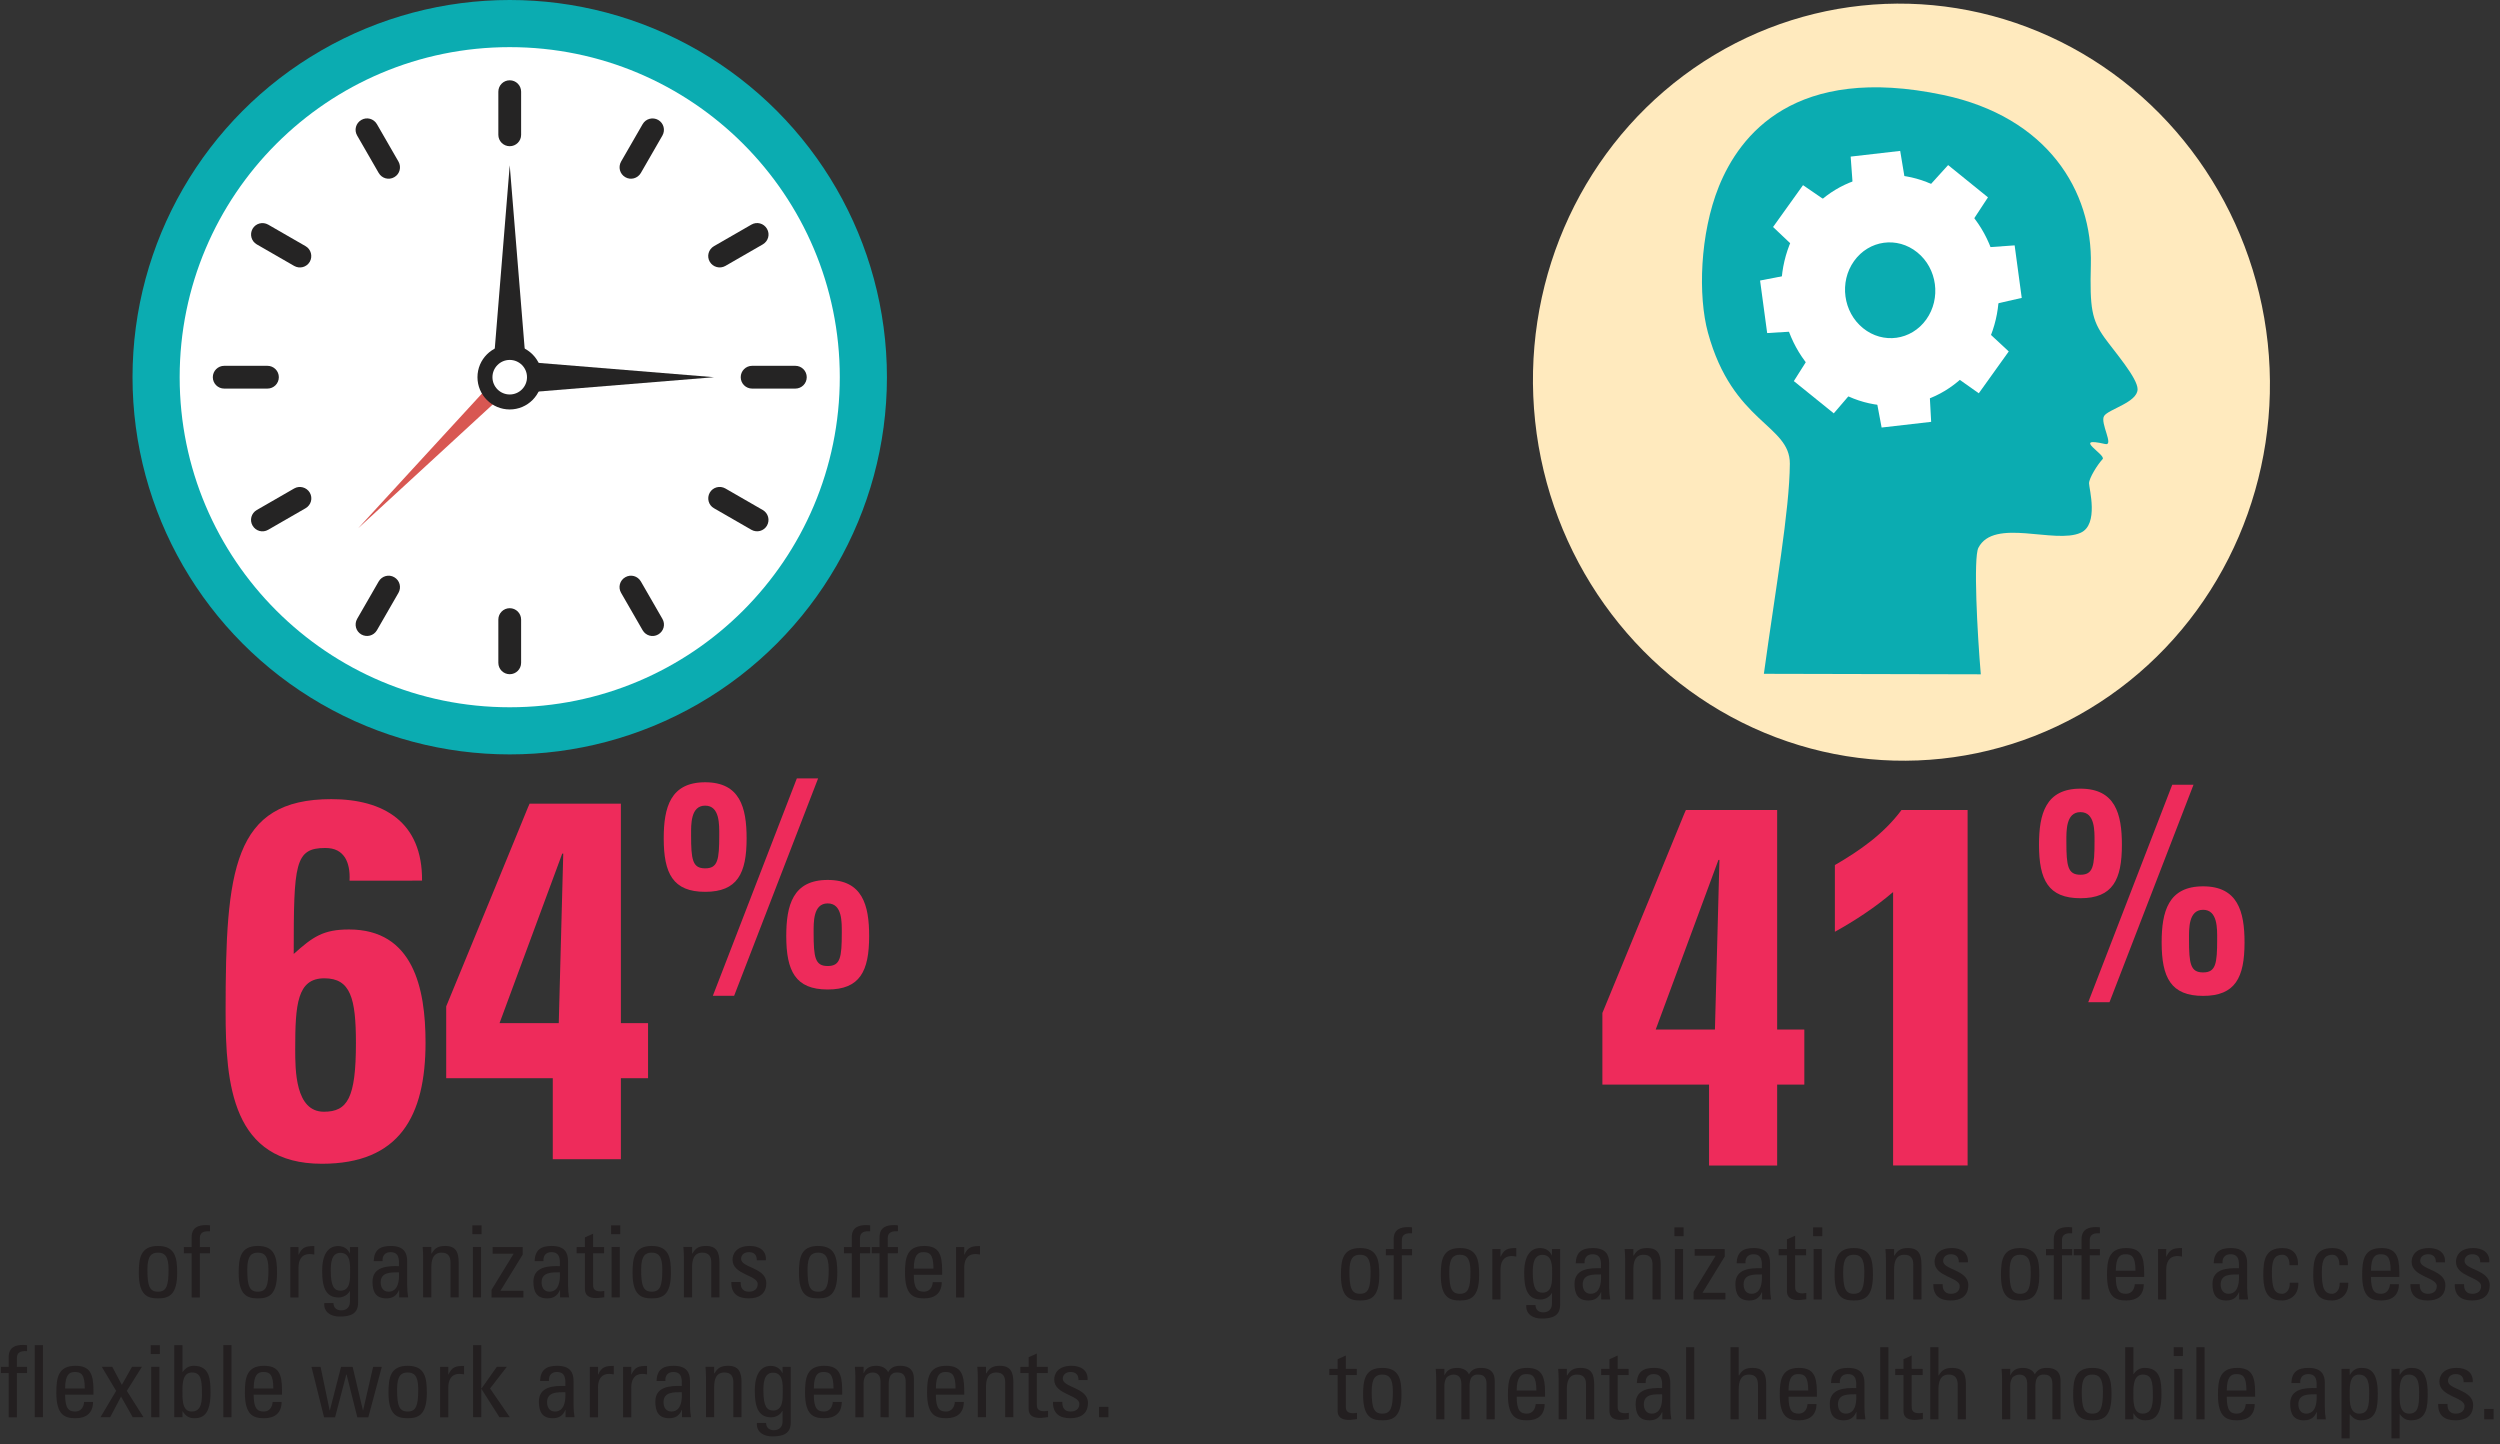
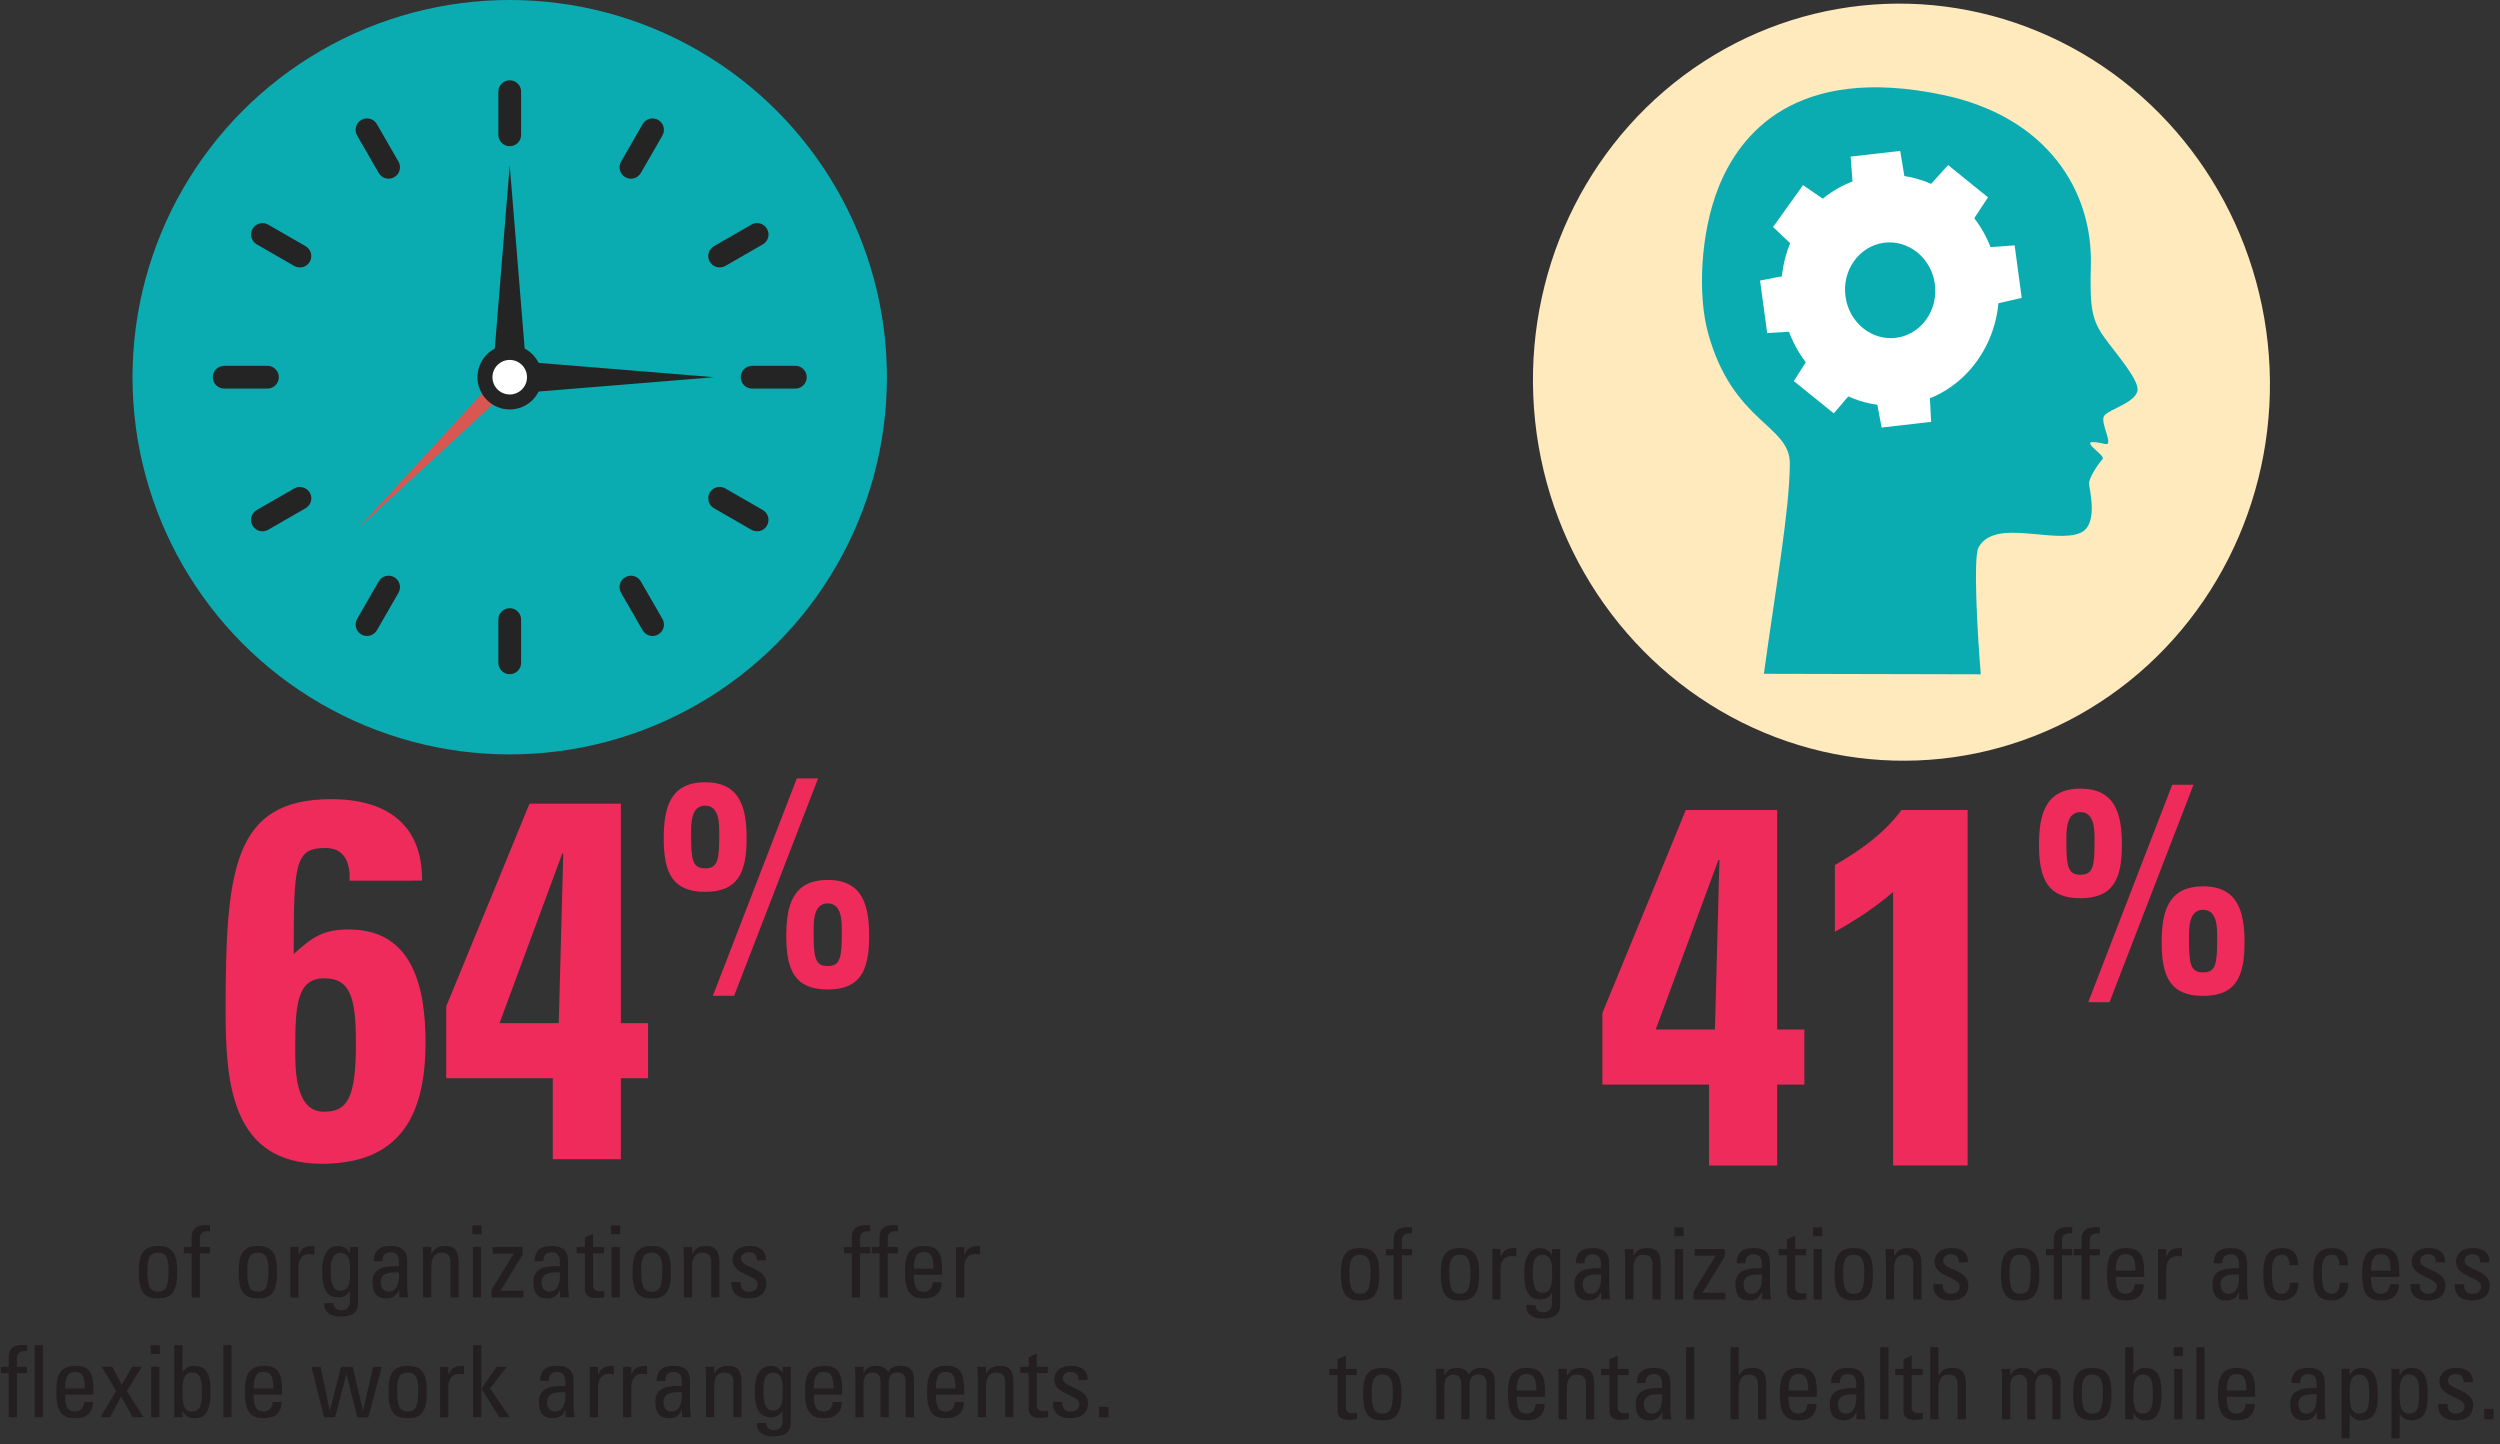
<svg xmlns="http://www.w3.org/2000/svg" version="1.1" id="Layer_1" x="0px" y="0px" viewBox="0 0 250.33 144.62" style="enable-background:new 0 0 250.33 144.62;" xml:space="preserve">
  <rect x="0" y="0" width="250.33" height="144.62" fill="#333333" stroke="none" />
  <style type="text/css">
	.st0{fill:#0BACB1;}
	.st1{fill:#FFFFFF;}
	.st2{fill:#252424;}
	.st3{fill:#D85752;}
	.st4{fill:#EE2B5B;}
	.st5{fill:#231F20;}
	.st6{fill:#FFEABE;}
</style>
  <g>
    <g>
      <circle class="st0" cx="51.04" cy="37.77" r="37.77" />
-       <circle class="st1" cx="51.04" cy="37.77" r="33.05" />
      <polygon class="st2" points="52.77,37.77 49.31,37.77 51.04,16.55 51.04,16.55   " />
      <polygon class="st3" points="50.23,37.26 51.49,38.52 35.86,52.9 35.86,52.9   " />
      <polygon class="st2" points="50.28,39.5 50.28,36.04 71.5,37.77 71.5,37.77   " />
      <g>
        <path class="st2" d="M51.04,14.64L51.04,14.64c-0.63,0-1.14-0.51-1.14-1.14V9.18c0-0.63,0.51-1.14,1.14-1.14l0,0     c0.63,0,1.14,0.51,1.14,1.14v4.33C52.18,14.13,51.67,14.64,51.04,14.64z" />
        <path class="st2" d="M39.48,17.74L39.48,17.74c-0.55,0.32-1.24,0.13-1.56-0.42l-2.16-3.75c-0.32-0.55-0.13-1.24,0.42-1.56l0,0     c0.55-0.32,1.24-0.13,1.56,0.42l2.16,3.75C40.21,16.73,40.03,17.43,39.48,17.74z" />
        <path class="st2" d="M31.02,26.21L31.02,26.21c-0.32,0.55-1.01,0.73-1.56,0.42l-3.75-2.16c-0.55-0.32-0.73-1.01-0.42-1.56l0,0     c0.32-0.55,1.01-0.73,1.56-0.42l3.75,2.16C31.14,24.96,31.33,25.66,31.02,26.21z" />
        <path class="st2" d="M27.92,37.77L27.92,37.77c0,0.63-0.51,1.14-1.14,1.14h-4.33c-0.63,0-1.14-0.51-1.14-1.14l0,0     c0-0.63,0.51-1.14,1.14-1.14h4.33C27.41,36.63,27.92,37.14,27.92,37.77z" />
        <path class="st2" d="M31.02,49.33L31.02,49.33c0.32,0.55,0.13,1.24-0.42,1.56l-3.75,2.16c-0.55,0.32-1.24,0.13-1.56-0.42l0,0     c-0.32-0.55-0.13-1.24,0.42-1.56l3.75-2.16C30,48.6,30.7,48.79,31.02,49.33z" />
        <path class="st2" d="M39.48,57.8L39.48,57.8c0.55,0.32,0.73,1.01,0.42,1.56l-2.16,3.75c-0.32,0.55-1.01,0.73-1.56,0.42l0,0     c-0.55-0.32-0.73-1.01-0.42-1.56l2.16-3.75C38.24,57.67,38.94,57.48,39.48,57.8z" />
        <path class="st2" d="M51.04,60.9L51.04,60.9c0.63,0,1.14,0.51,1.14,1.14v4.33c0,0.63-0.51,1.14-1.14,1.14l0,0     c-0.63,0-1.14-0.51-1.14-1.14v-4.33C49.9,61.41,50.41,60.9,51.04,60.9z" />
        <path class="st2" d="M62.61,57.8L62.61,57.8c0.55-0.32,1.24-0.13,1.56,0.42l2.16,3.75c0.32,0.55,0.13,1.24-0.42,1.56l0,0     c-0.55,0.32-1.24,0.13-1.56-0.42l-2.16-3.75C61.87,58.81,62.06,58.11,62.61,57.8z" />
        <path class="st2" d="M71.07,49.33L71.07,49.33c0.32-0.55,1.01-0.73,1.56-0.42l3.75,2.16c0.55,0.32,0.73,1.01,0.42,1.56l0,0     c-0.32,0.55-1.01,0.73-1.56,0.42l-3.75-2.16C70.94,50.58,70.76,49.88,71.07,49.33z" />
        <path class="st2" d="M74.17,37.77L74.17,37.77c0-0.63,0.51-1.14,1.14-1.14h4.33c0.63,0,1.14,0.51,1.14,1.14l0,0     c0,0.63-0.51,1.14-1.14,1.14h-4.33C74.68,38.91,74.17,38.4,74.17,37.77z" />
        <path class="st2" d="M71.07,26.21L71.07,26.21c-0.32-0.55-0.13-1.24,0.42-1.56l3.75-2.16c0.55-0.32,1.24-0.13,1.56,0.42l0,0     c0.32,0.55,0.13,1.24-0.42,1.56l-3.75,2.16C72.08,26.94,71.39,26.75,71.07,26.21z" />
        <path class="st2" d="M62.61,17.74L62.61,17.74c-0.55-0.32-0.73-1.01-0.42-1.56l2.16-3.75c0.32-0.55,1.01-0.73,1.56-0.42l0,0     c0.55,0.32,0.73,1.01,0.42,1.56l-2.16,3.75C63.85,17.87,63.15,18.06,62.61,17.74z" />
      </g>
      <circle class="st2" cx="51.04" cy="37.77" r="3.23" />
      <circle class="st1" cx="51.04" cy="37.77" r="1.73" />
    </g>
    <g>
      <path class="st4" d="M160.46,101.41c8.3-20.14,8.3-20.25,8.35-20.3h9.14v21.98h2.72v5.51h-2.72v8.11h-6.82v-8.11h-10.68V101.41z     M171.72,103.09l0.45-16.98h-0.1l-6.28,16.98H171.72z" />
      <path class="st4" d="M183.73,86.62c2.47-1.43,4.89-3.11,6.67-5.51h6.62v35.59h-7.46V89.32c-1.78,1.53-3.81,2.86-5.83,3.98V86.62z" />
      <path class="st4" d="M204.17,84.59c0-3.09,0.66-5.62,4.15-5.62s4.15,2.53,4.15,5.62c0,3.51-0.92,5.35-4.15,5.35    S204.17,88.1,204.17,84.59z M209.73,84.26c0-1.04,0.06-2.94-1.41-2.94s-1.41,1.9-1.41,2.94c0,2.47,0.14,3.33,1.41,3.33    S209.73,86.73,209.73,84.26z M211.23,100.35h-2.13l8.41-21.77h2.13L211.23,100.35z M216.45,94.37c0-3.09,0.66-5.62,4.15-5.62    c3.48,0,4.15,2.53,4.15,5.62c0,3.51-0.92,5.35-4.15,5.35C217.37,99.72,216.45,97.88,216.45,94.37z M222.01,94.04    c0-1.04,0.06-2.94-1.41-2.94s-1.41,1.9-1.41,2.94c0,2.47,0.14,3.33,1.41,3.33S222.01,96.51,222.01,94.04z" />
    </g>
    <g>
      <path class="st5" d="M134.27,127.67c0-1.48,0.17-2.7,1.92-2.7s1.92,1.22,1.92,2.7c0,2.23-0.85,2.55-1.92,2.55    S134.27,129.9,134.27,127.67z M137.24,127.32c0-1.38-0.43-1.68-1.06-1.68c-0.63,0-1.06,0.3-1.06,1.68c0,1.64,0.21,2.23,1.06,2.23    S137.24,128.96,137.24,127.32z" />
      <path class="st5" d="M139.55,125.07v-0.98c0-1.02,0.72-1.22,1.45-1.22c0.17,0,0.27,0.01,0.39,0.03v0.59    c-0.87-0.06-1.02,0.31-1.02,0.72v0.86h1.02v0.62h-1.02v4.43h-0.82v-4.43h-0.78v-0.62H139.55z" />
      <path class="st5" d="M144.27,127.67c0-1.48,0.17-2.7,1.92-2.7s1.92,1.22,1.92,2.7c0,2.23-0.85,2.55-1.92,2.55    S144.27,129.9,144.27,127.67z M147.24,127.32c0-1.38-0.43-1.68-1.06-1.68c-0.63,0-1.06,0.3-1.06,1.68c0,1.64,0.21,2.23,1.06,2.23    S147.24,128.96,147.24,127.32z" />
      <path class="st5" d="M150.25,125.83h0.02c0.34-0.77,0.76-0.86,1.56-0.86v0.85c-0.07-0.01-0.15-0.02-0.22-0.03    c-0.07-0.01-0.14-0.02-0.22-0.02c-0.91,0-1.14,0.69-1.14,1.37v2.98h-0.82v-5.05h0.82V125.83z" />
      <path class="st5" d="M155.4,125.07h0.82v5.56c0,1.13-0.75,1.4-1.86,1.4c-0.84,0-1.6-0.42-1.53-1.35h0.92    c0.01,0.47,0.32,0.73,0.77,0.73c0.57,0,0.88-0.35,0.88-0.87v-1.05h-0.03c-0.21,0.4-0.67,0.63-1.11,0.63    c-1.37,0-1.64-1.18-1.64-2.68c0-2.32,1.17-2.47,1.58-2.47c0.53,0,0.95,0.23,1.18,0.72h0.02V125.07z M154.44,125.65    c-0.93,0-0.96,1.12-0.96,1.79c0,1.62,0.37,2,0.98,2c0.99,0,0.96-1.17,0.96-1.87C155.42,126.82,155.47,125.65,154.44,125.65z" />
      <path class="st5" d="M160.33,129.39h-0.02c-0.25,0.58-0.64,0.83-1.27,0.83c-1.07,0-1.38-0.69-1.38-1.66c0-1.53,1.5-1.6,2.65-1.57    c0.02-0.67,0.03-1.4-0.85-1.4c-0.55,0-0.84,0.37-0.79,0.9h-0.89c0.04-1.13,0.64-1.52,1.71-1.52c1.3,0,1.64,0.67,1.64,1.52v2.43    c0,0.4,0.04,0.81,0.1,1.2h-0.9V129.39z M158.48,128.62c0,0.49,0.24,0.93,0.79,0.93c0.5,0,1.12-0.31,1.04-1.94    C159.53,127.62,158.48,127.55,158.48,128.62z" />
      <path class="st5" d="M165.47,130.12v-3.5c0-0.54-0.19-0.98-0.89-0.98c-0.9,0-1.03,0.8-1.03,1.49v2.99h-0.82v-4    c0-0.35-0.02-0.7-0.05-1.05h0.87v0.65h0.04c0.32-0.57,0.7-0.75,1.35-0.75c1.08,0,1.35,0.65,1.35,1.65v3.5H165.47z" />
      <path class="st5" d="M167.66,122.9h0.92v0.88h-0.92V122.9z M168.53,130.12h-0.82v-5.05h0.82V130.12z" />
      <path class="st5" d="M172.7,125.82l-2.23,3.63h2.3v0.67h-3.19v-0.77l2.2-3.59v-0.02h-2.09v-0.67h3.01V125.82z" />
      <path class="st5" d="M176.44,129.39h-0.02c-0.25,0.58-0.64,0.83-1.27,0.83c-1.07,0-1.38-0.69-1.38-1.66c0-1.53,1.5-1.6,2.65-1.57    c0.02-0.67,0.03-1.4-0.85-1.4c-0.55,0-0.84,0.37-0.79,0.9h-0.89c0.04-1.13,0.64-1.52,1.71-1.52c1.3,0,1.64,0.67,1.64,1.52v2.43    c0,0.4,0.04,0.81,0.1,1.2h-0.9V129.39z M174.59,128.62c0,0.49,0.24,0.93,0.79,0.93c0.5,0,1.12-0.31,1.04-1.94    C175.64,127.62,174.59,127.55,174.59,128.62z" />
      <path class="st5" d="M178.93,125.07v-0.97l0.82-0.37v1.34h1.1v0.62h-1.1v3.09c0,0.32,0,0.73,0.75,0.73c0.06,0,0.19-0.02,0.37-0.04    v0.63c-0.27,0.02-0.54,0.08-0.81,0.08c-0.78,0-1.13-0.32-1.13-0.9v-3.59h-0.83v-0.62H178.93z" />
      <path class="st5" d="M181.55,122.9h0.92v0.88h-0.92V122.9z M182.42,130.12h-0.82v-5.05h0.82V130.12z" />
      <path class="st5" d="M183.7,127.67c0-1.48,0.17-2.7,1.92-2.7s1.92,1.22,1.92,2.7c0,2.23-0.85,2.55-1.92,2.55    S183.7,129.9,183.7,127.67z M186.68,127.32c0-1.38-0.43-1.68-1.06-1.68c-0.63,0-1.06,0.3-1.06,1.68c0,1.64,0.21,2.23,1.06,2.23    S186.68,128.96,186.68,127.32z" />
      <path class="st5" d="M191.58,130.12v-3.5c0-0.54-0.19-0.98-0.89-0.98c-0.9,0-1.03,0.8-1.03,1.49v2.99h-0.82v-4    c0-0.35-0.02-0.7-0.05-1.05h0.87v0.65h0.04c0.32-0.57,0.7-0.75,1.35-0.75c1.08,0,1.35,0.65,1.35,1.65v3.5H191.58z" />
      <path class="st5" d="M195.33,130.22c-1.09,0-1.77-0.48-1.74-1.64h0.93c0,0.29,0.01,0.97,0.84,0.97c0.49,0,0.87-0.25,0.87-0.77    c0-0.9-2.52-0.92-2.52-2.43c0-0.53,0.32-1.38,1.74-1.38c0.9,0,1.67,0.43,1.6,1.43h-0.91c0.01-0.53-0.27-0.81-0.79-0.81    c-0.44,0-0.78,0.24-0.78,0.68c0,0.89,2.52,0.87,2.52,2.41C197.09,129.79,196.33,130.22,195.33,130.22z" />
      <path class="st5" d="M200.36,127.67c0-1.48,0.17-2.7,1.92-2.7s1.92,1.22,1.92,2.7c0,2.23-0.85,2.55-1.92,2.55    S200.36,129.9,200.36,127.67z M203.34,127.32c0-1.38-0.43-1.68-1.06-1.68c-0.63,0-1.06,0.3-1.06,1.68c0,1.64,0.21,2.23,1.06,2.23    S203.34,128.96,203.34,127.32z" />
      <path class="st5" d="M205.65,125.07v-0.98c0-1.02,0.72-1.22,1.45-1.22c0.17,0,0.27,0.01,0.39,0.03v0.59    c-0.87-0.06-1.02,0.31-1.02,0.72v0.86h1.02v0.62h-1.02v4.43h-0.82v-4.43h-0.78v-0.62H205.65z" />
      <path class="st5" d="M208.43,125.07v-0.98c0-1.02,0.72-1.22,1.45-1.22c0.17,0,0.27,0.01,0.39,0.03v0.59    c-0.87-0.06-1.02,0.31-1.02,0.72v0.86h1.02v0.62h-1.02v4.43h-0.82v-4.43h-0.78v-0.62H208.43z" />
      <path class="st5" d="M211.86,127.86c0,1.41,0.38,1.69,1.02,1.69c0.56,0,0.85-0.45,0.88-0.96h0.9c-0.01,1.12-0.7,1.63-1.76,1.63    c-1.07,0-1.92-0.32-1.92-2.55c0-1.48,0.17-2.7,1.92-2.7c1.44,0,1.8,0.79,1.8,2.46v0.43H211.86z M213.83,127.24    c0-1.47-0.41-1.65-1.01-1.65c-0.52,0-0.95,0.25-0.96,1.65H213.83z" />
      <path class="st5" d="M216.91,125.83h0.02c0.34-0.77,0.76-0.86,1.56-0.86v0.85c-0.07-0.01-0.15-0.02-0.22-0.03    c-0.07-0.01-0.14-0.02-0.22-0.02c-0.91,0-1.14,0.69-1.14,1.37v2.98h-0.82v-5.05h0.82V125.83z" />
      <path class="st5" d="M224.21,129.39h-0.02c-0.25,0.58-0.64,0.83-1.27,0.83c-1.07,0-1.38-0.69-1.38-1.66c0-1.53,1.5-1.6,2.65-1.57    c0.02-0.67,0.03-1.4-0.85-1.4c-0.55,0-0.84,0.37-0.79,0.9h-0.89c0.04-1.13,0.64-1.52,1.71-1.52c1.3,0,1.64,0.67,1.64,1.52v2.43    c0,0.4,0.04,0.81,0.1,1.2h-0.9V129.39z M222.36,128.62c0,0.49,0.24,0.93,0.79,0.93c0.5,0,1.12-0.31,1.04-1.94    C223.41,127.62,222.36,127.55,222.36,128.62z" />
      <path class="st5" d="M229.25,126.69c0.02-0.83-0.39-1.05-0.7-1.05c-0.63,0-1.06,0.3-1.06,1.68c0,1.64,0.21,2.23,1.06,2.23    c0.19,0,0.76-0.2,0.73-1.11h0.86c0.03,1.42-1.03,1.78-1.59,1.78c-1.07,0-1.92-0.32-1.92-2.55c0-1.48,0.17-2.7,1.92-2.7    c1.01,0,1.6,0.59,1.55,1.72H229.25z" />
      <path class="st5" d="M234.25,126.69c0.02-0.83-0.39-1.05-0.7-1.05c-0.63,0-1.06,0.3-1.06,1.68c0,1.64,0.21,2.23,1.06,2.23    c0.19,0,0.76-0.2,0.73-1.11h0.86c0.03,1.42-1.03,1.78-1.59,1.78c-1.07,0-1.92-0.32-1.92-2.55c0-1.48,0.17-2.7,1.92-2.7    c1.01,0,1.6,0.59,1.55,1.72H234.25z" />
      <path class="st5" d="M237.41,127.86c0,1.41,0.38,1.69,1.02,1.69c0.56,0,0.85-0.45,0.88-0.96h0.9c-0.01,1.12-0.7,1.63-1.76,1.63    c-1.07,0-1.92-0.32-1.92-2.55c0-1.48,0.17-2.7,1.92-2.7c1.44,0,1.8,0.79,1.8,2.46v0.43H237.41z M239.38,127.24    c0-1.47-0.41-1.65-1.01-1.65c-0.52,0-0.95,0.25-0.96,1.65H239.38z" />
      <path class="st5" d="M243.1,130.22c-1.09,0-1.77-0.48-1.74-1.64h0.93c0,0.29,0.01,0.97,0.84,0.97c0.49,0,0.87-0.25,0.87-0.77    c0-0.9-2.52-0.92-2.52-2.43c0-0.53,0.32-1.38,1.74-1.38c0.9,0,1.67,0.43,1.6,1.43h-0.91c0.01-0.53-0.27-0.81-0.79-0.81    c-0.44,0-0.78,0.24-0.78,0.68c0,0.89,2.52,0.87,2.52,2.41C244.86,129.79,244.1,130.22,243.1,130.22z" />
      <path class="st5" d="M247.54,130.22c-1.09,0-1.77-0.48-1.74-1.64h0.93c0,0.29,0.01,0.97,0.84,0.97c0.49,0,0.87-0.25,0.87-0.77    c0-0.9-2.52-0.92-2.52-2.43c0-0.53,0.32-1.38,1.74-1.38c0.9,0,1.67,0.43,1.6,1.43h-0.91c0.01-0.53-0.27-0.81-0.79-0.81    c-0.44,0-0.78,0.24-0.78,0.68c0,0.89,2.52,0.87,2.52,2.41C249.3,129.79,248.54,130.22,247.54,130.22z" />
      <path class="st5" d="M133.94,137.07v-0.97l0.82-0.37v1.34h1.1v0.62h-1.1v3.09c0,0.32,0,0.73,0.75,0.73c0.06,0,0.19-0.02,0.37-0.04    v0.63c-0.27,0.02-0.54,0.08-0.81,0.08c-0.78,0-1.13-0.32-1.13-0.9v-3.59h-0.83v-0.62H133.94z" />
      <path class="st5" d="M136.49,139.67c0-1.48,0.17-2.7,1.92-2.7s1.92,1.22,1.92,2.7c0,2.23-0.85,2.55-1.92,2.55    S136.49,141.9,136.49,139.67z M139.47,139.32c0-1.38-0.43-1.68-1.06-1.68c-0.63,0-1.06,0.3-1.06,1.68c0,1.64,0.21,2.23,1.06,2.23    S139.47,140.96,139.47,139.32z" />
      <path class="st5" d="M146.33,142.12v-3.5c0-0.51-0.14-0.98-0.8-0.98c-0.25,0-0.59,0.15-0.71,0.34c-0.15,0.25-0.19,0.55-0.19,0.74    v3.4h-0.82v-4c0-0.35-0.02-0.7-0.05-1.05h0.87v0.63h0.02c0.24-0.54,0.67-0.73,1.26-0.73c0.46,0,0.99,0.19,1.18,0.65    c0.28-0.54,0.74-0.65,1.2-0.65c0.53,0,1.38,0.12,1.38,1.31v3.84h-0.82v-3.5c0-0.51-0.14-0.98-0.8-0.98c-0.31,0-0.4,0.01-0.62,0.19    c-0.24,0.2-0.28,0.7-0.28,0.89v3.4H146.33z" />
      <path class="st5" d="M151.87,139.86c0,1.41,0.38,1.69,1.02,1.69c0.56,0,0.85-0.45,0.88-0.96h0.9c-0.01,1.12-0.7,1.63-1.76,1.63    c-1.07,0-1.92-0.32-1.92-2.55c0-1.48,0.17-2.7,1.92-2.7c1.44,0,1.8,0.79,1.8,2.46v0.43H151.87z M153.84,139.24    c0-1.47-0.41-1.65-1.01-1.65c-0.52,0-0.95,0.25-0.96,1.65H153.84z" />
      <path class="st5" d="M158.81,142.12v-3.5c0-0.54-0.19-0.98-0.89-0.98c-0.9,0-1.03,0.8-1.03,1.49v2.99h-0.82v-4    c0-0.35-0.02-0.7-0.05-1.05h0.87v0.65h0.04c0.32-0.57,0.7-0.75,1.35-0.75c1.08,0,1.35,0.65,1.35,1.65v3.5H158.81z" />
      <path class="st5" d="M161.16,137.07v-0.97l0.82-0.37v1.34h1.1v0.62h-1.1v3.09c0,0.32,0,0.73,0.75,0.73c0.06,0,0.19-0.02,0.37-0.04    v0.63c-0.27,0.02-0.54,0.08-0.81,0.08c-0.78,0-1.13-0.32-1.13-0.9v-3.59h-0.83v-0.62H161.16z" />
      <path class="st5" d="M166.45,141.39h-0.02c-0.25,0.58-0.64,0.83-1.27,0.83c-1.07,0-1.38-0.69-1.38-1.66c0-1.53,1.5-1.6,2.65-1.57    c0.02-0.67,0.03-1.4-0.85-1.4c-0.55,0-0.84,0.37-0.79,0.9h-0.89c0.04-1.13,0.64-1.52,1.71-1.52c1.3,0,1.64,0.67,1.64,1.52v2.43    c0,0.4,0.04,0.81,0.1,1.2h-0.9V141.39z M164.6,140.62c0,0.49,0.24,0.93,0.79,0.93c0.5,0,1.12-0.31,1.04-1.94    C165.65,139.62,164.6,139.55,164.6,140.62z" />
      <path class="st5" d="M169.65,142.12h-0.82v-7.22h0.82V142.12z" />
      <path class="st5" d="M176.03,142.12v-3.42c0-0.62-0.2-1.06-0.9-1.06c-0.82,0-1.03,0.66-1.03,1.51v2.97h-0.82v-7.22h0.82v2.82h0.04    c0.33-0.59,0.71-0.75,1.37-0.75c0.86,0,1.34,0.43,1.34,1.57v3.58H176.03z" />
      <path class="st5" d="M179.09,139.86c0,1.41,0.38,1.69,1.02,1.69c0.56,0,0.85-0.45,0.88-0.96h0.9c-0.01,1.12-0.7,1.63-1.76,1.63    c-1.07,0-1.92-0.32-1.92-2.55c0-1.48,0.17-2.7,1.92-2.7c1.44,0,1.8,0.79,1.8,2.46v0.43H179.09z M181.06,139.24    c0-1.47-0.41-1.65-1.01-1.65c-0.52,0-0.95,0.25-0.96,1.65H181.06z" />
      <path class="st5" d="M185.89,141.39h-0.02c-0.25,0.58-0.64,0.83-1.27,0.83c-1.07,0-1.38-0.69-1.38-1.66c0-1.53,1.5-1.6,2.65-1.57    c0.02-0.67,0.03-1.4-0.85-1.4c-0.55,0-0.84,0.37-0.79,0.9h-0.89c0.04-1.13,0.64-1.52,1.71-1.52c1.3,0,1.64,0.67,1.64,1.52v2.43    c0,0.4,0.04,0.81,0.1,1.2h-0.9V141.39z M184.04,140.62c0,0.49,0.24,0.93,0.79,0.93c0.5,0,1.12-0.31,1.04-1.94    C185.09,139.62,184.04,139.55,184.04,140.62z" />
      <path class="st5" d="M189.09,142.12h-0.82v-7.22h0.82V142.12z" />
      <path class="st5" d="M190.6,137.07v-0.97l0.82-0.37v1.34h1.1v0.62h-1.1v3.09c0,0.32,0,0.73,0.75,0.73c0.06,0,0.19-0.02,0.37-0.04    v0.63c-0.27,0.02-0.54,0.08-0.81,0.08c-0.78,0-1.13-0.32-1.13-0.9v-3.59h-0.83v-0.62H190.6z" />
      <path class="st5" d="M196.03,142.12v-3.42c0-0.62-0.2-1.06-0.9-1.06c-0.82,0-1.03,0.66-1.03,1.51v2.97h-0.82v-7.22h0.82v2.82h0.04    c0.33-0.59,0.71-0.75,1.37-0.75c0.86,0,1.34,0.43,1.34,1.57v3.58H196.03z" />
      <path class="st5" d="M202.99,142.12v-3.5c0-0.51-0.14-0.98-0.8-0.98c-0.25,0-0.59,0.15-0.71,0.34c-0.15,0.25-0.19,0.55-0.19,0.74    v3.4h-0.82v-4c0-0.35-0.02-0.7-0.05-1.05h0.87v0.63h0.02c0.24-0.54,0.67-0.73,1.26-0.73c0.46,0,0.99,0.19,1.18,0.65    c0.28-0.54,0.74-0.65,1.2-0.65c0.53,0,1.38,0.12,1.38,1.31v3.84h-0.82v-3.5c0-0.51-0.14-0.98-0.8-0.98c-0.31,0-0.4,0.01-0.62,0.19    c-0.24,0.2-0.28,0.7-0.28,0.89v3.4H202.99z" />
      <path class="st5" d="M207.59,139.67c0-1.48,0.17-2.7,1.92-2.7s1.92,1.22,1.92,2.7c0,2.23-0.85,2.55-1.92,2.55    S207.59,141.9,207.59,139.67z M210.57,139.32c0-1.38-0.43-1.68-1.06-1.68c-0.63,0-1.06,0.3-1.06,1.68c0,1.64,0.21,2.23,1.06,2.23    S210.57,140.96,210.57,139.32z" />
      <path class="st5" d="M213.62,142.12h-0.82v-7.22h0.82v2.68h0.03c0.28-0.4,0.63-0.61,1.11-0.61c1.63,0,1.67,1.45,1.67,2.71    c0,2.22-0.82,2.54-1.63,2.54c-0.53,0-0.88-0.23-1.16-0.7h-0.02V142.12z M214.54,141.55c1.03,0,1.03-1.1,1.03-1.86    c0-1.35-0.12-2.05-1-2.05c-0.91,0-0.95,1.08-0.95,1.75C213.62,140.16,213.53,141.55,214.54,141.55z" />
      <path class="st5" d="M217.66,134.9h0.92v0.88h-0.92V134.9z M218.53,142.12h-0.82v-5.05h0.82V142.12z" />
      <path class="st5" d="M220.75,142.12h-0.82v-7.22h0.82V142.12z" />
      <path class="st5" d="M222.97,139.86c0,1.41,0.38,1.69,1.02,1.69c0.56,0,0.85-0.45,0.88-0.96h0.9c-0.01,1.12-0.7,1.63-1.76,1.63    c-1.07,0-1.92-0.32-1.92-2.55c0-1.48,0.17-2.7,1.92-2.7c1.44,0,1.8,0.79,1.8,2.46v0.43H222.97z M224.94,139.24    c0-1.47-0.41-1.65-1.01-1.65c-0.52,0-0.95,0.25-0.96,1.65H224.94z" />
      <path class="st5" d="M231.99,141.39h-0.02c-0.25,0.58-0.64,0.83-1.27,0.83c-1.07,0-1.38-0.69-1.38-1.66c0-1.53,1.5-1.6,2.65-1.57    c0.02-0.67,0.03-1.4-0.85-1.4c-0.55,0-0.84,0.37-0.79,0.9h-0.89c0.04-1.13,0.64-1.52,1.71-1.52c1.3,0,1.64,0.67,1.64,1.52v2.43    c0,0.4,0.04,0.81,0.1,1.2h-0.9V141.39z M230.14,140.62c0,0.49,0.24,0.93,0.79,0.93c0.5,0,1.12-0.31,1.04-1.94    C231.19,139.62,230.14,139.55,230.14,140.62z" />
      <path class="st5" d="M235.28,137.67h0.02c0.28-0.47,0.63-0.7,1.16-0.7c0.81,0,1.63,0.32,1.63,2.54c0,1.26-0.04,2.71-1.67,2.71    c-0.48,0-0.83-0.21-1.11-0.61h-0.03v2.42h-0.82v-6.96h0.82V137.67z M237.23,139.51c0-0.76,0-1.87-1.03-1.87    c-1.01,0-0.92,1.4-0.92,2.17c0,0.67,0.04,1.74,0.95,1.74C237.11,141.55,237.23,140.86,237.23,139.51z" />
-       <path class="st5" d="M240.28,137.67h0.02c0.28-0.47,0.63-0.7,1.16-0.7c0.81,0,1.63,0.32,1.63,2.54c0,1.26-0.04,2.71-1.67,2.71    c-0.48,0-0.83-0.21-1.11-0.61h-0.03v2.42h-0.82v-6.96h0.82V137.67z M242.23,139.51c0-0.76,0-1.87-1.03-1.87    c-1.01,0-0.92,1.4-0.92,2.17c0,0.67,0.04,1.74,0.95,1.74C242.11,141.55,242.23,140.86,242.23,139.51z" />
+       <path class="st5" d="M240.28,137.67h0.02c0.28-0.47,0.63-0.7,1.16-0.7c0.81,0,1.63,0.32,1.63,2.54c0,1.26-0.04,2.71-1.67,2.71    c-0.48,0-0.83-0.21-1.11-0.61h-0.03v2.42h-0.82v-6.96h0.82V137.67M242.23,139.51c0-0.76,0-1.87-1.03-1.87    c-1.01,0-0.92,1.4-0.92,2.17c0,0.67,0.04,1.74,0.95,1.74C242.11,141.55,242.23,140.86,242.23,139.51z" />
      <path class="st5" d="M245.88,142.22c-1.09,0-1.77-0.48-1.74-1.64h0.93c0,0.29,0.01,0.97,0.84,0.97c0.49,0,0.87-0.25,0.87-0.77    c0-0.9-2.52-0.92-2.52-2.43c0-0.53,0.32-1.38,1.74-1.38c0.9,0,1.67,0.43,1.6,1.43h-0.91c0.01-0.53-0.27-0.81-0.79-0.81    c-0.44,0-0.78,0.24-0.78,0.68c0,0.89,2.52,0.87,2.52,2.41C247.64,141.79,246.88,142.22,245.88,142.22z" />
      <path class="st5" d="M249.69,142.12h-0.94v-1.04h0.94V142.12z" />
    </g>
    <ellipse transform="matrix(0.994 -0.106 0.106 0.994 -2.986 20.347)" class="st6" cx="190.46" cy="38.34" rx="36.9" ry="37.93" />
    <g>
      <path class="st0" d="M210.69,41.65c-0.44,0.68,1.04,3.03,0.1,2.81c-3.41-0.79,0.13,1.09-0.25,1.51c-0.53,0.57-1.37,1.93-1.36,2.43    c0,0.5,1.01,4.13-0.85,4.95c-2.59,1.16-8.67-1.53-10.23,1.5c-0.51,0.99-0.11,8.56,0.24,12.67l-21.72-0.05    c1.16-8.46,2.57-16.36,2.6-21.03c0.03-3.93-5.72-4.06-8.2-13.13c-1-3.66-0.82-9.88,1.09-14.63c2.08-5.14,7.57-12.31,22.47-9.17    c10.42,2.2,14.97,9.59,14.78,17.02c-0.11,4.33,0.09,5.49,1.38,7.3c0.97,1.35,3.3,4.02,3.3,5.14    C214.04,40.29,211.13,40.97,210.69,41.65z" />
    </g>
    <g>
      <path class="st1" d="M180.54,22.02c-3.61,5.06-2.64,12.31,2.18,16.21c4.82,3.89,11.65,2.95,15.26-2.11    c3.61-5.06,2.64-12.31-2.18-16.21C190.99,16.02,184.16,16.96,180.54,22.02z M185.65,26.14c1.5-2.1,4.33-2.49,6.33-0.87    c2,1.61,2.4,4.62,0.9,6.72c-1.5,2.1-4.33,2.49-6.33,0.87C184.56,31.25,184.15,28.24,185.65,26.14z" />
      <polygon class="st1" points="191.21,20.78 196.06,24.33 199.06,19.76 195.07,16.53   " />
      <polygon class="st1" points="179.62,38.16 183.62,41.39 187.33,37.06 182.69,33.31   " />
      <polygon class="st1" points="181.7,26.67 185.38,21.86 180.54,18.54 177.54,22.73   " />
-       <polygon class="st1" points="198.14,39.38 201.14,35.19 196.94,31.29 193.5,36.1   " />
      <polygon class="st1" points="182.47,33.01 181.87,27 176.24,28.09 176.95,33.35   " />
      <polygon class="st1" points="202.44,29.83 201.73,24.57 196.04,24.97 196.72,31.13   " />
      <polygon class="st1" points="193.04,36.11 187.33,37.06 188.41,42.81 193.37,42.24   " />
      <polygon class="st1" points="190.27,15.11 185.31,15.68 185.74,21.54 191.21,20.78   " />
    </g>
    <g>
      <path class="st4" d="M35,88.17c0.05-0.92-0.1-1.73-0.45-2.29c-0.4-0.61-0.99-0.97-1.98-0.97c-3.06,0-3.16,1.58-3.16,10.61    c1.93-1.73,2.96-2.45,5.54-2.45c6.42,0,7.66,5.86,7.66,11.32c0,7.39-2.62,12.14-10.38,12.14c-8.99,0-9.64-7.96-9.64-15.25    c0-14.18,0.74-21.26,10.58-21.26c5.24,0,9.14,2.29,9.09,8.16H35z M35.64,104.44c0-4.49-0.54-6.48-3.16-6.48    c-2.72,0-2.92,2.6-2.92,7.09c0,2.09,0,6.27,2.87,6.27C34.8,111.32,35.64,109.95,35.64,104.44z" />
      <path class="st4" d="M44.68,100.77c8.3-20.14,8.3-20.25,8.35-20.3h9.14v21.98h2.72v5.51h-2.72v8.11h-6.82v-8.11H44.68V100.77z     M55.95,102.45l0.45-16.98h-0.1l-6.28,16.98H55.95z" />
      <path class="st4" d="M66.46,83.95c0-3.09,0.66-5.62,4.15-5.62s4.15,2.53,4.15,5.62c0,3.51-0.92,5.35-4.15,5.35    S66.46,87.46,66.46,83.95z M72.02,83.62c0-1.04,0.06-2.95-1.41-2.95s-1.41,1.9-1.41,2.95c0,2.47,0.14,3.33,1.41,3.33    S72.02,86.09,72.02,83.62z M73.51,99.71h-2.13l8.41-21.77h2.13L73.51,99.71z M78.73,93.73c0-3.09,0.66-5.62,4.15-5.62    s4.15,2.53,4.15,5.62c0,3.51-0.92,5.35-4.15,5.35S78.73,97.24,78.73,93.73z M84.29,93.4c0-1.04,0.06-2.94-1.41-2.94    s-1.41,1.9-1.41,2.94c0,2.47,0.14,3.33,1.41,3.33S84.29,95.87,84.29,93.4z" />
    </g>
    <g>
      <path class="st5" d="M13.9,127.46c0-1.48,0.17-2.7,1.92-2.7s1.92,1.22,1.92,2.7c0,2.23-0.85,2.55-1.92,2.55    S13.9,129.69,13.9,127.46z M16.88,127.11c0-1.38-0.43-1.68-1.06-1.68c-0.63,0-1.06,0.3-1.06,1.68c0,1.64,0.21,2.23,1.06,2.23    S16.88,128.75,16.88,127.11z" />
      <path class="st5" d="M19.19,124.87v-0.98c0-1.02,0.72-1.22,1.45-1.22c0.17,0,0.27,0.01,0.39,0.03v0.59    c-0.87-0.06-1.02,0.31-1.02,0.72v0.86h1.02v0.62h-1.02v4.43h-0.82v-4.43h-0.78v-0.62H19.19z" />
      <path class="st5" d="M23.9,127.46c0-1.48,0.17-2.7,1.92-2.7s1.92,1.22,1.92,2.7c0,2.23-0.85,2.55-1.92,2.55    S23.9,129.69,23.9,127.46z M26.88,127.11c0-1.38-0.43-1.68-1.06-1.68c-0.63,0-1.06,0.3-1.06,1.68c0,1.64,0.21,2.23,1.06,2.23    S26.88,128.75,26.88,127.11z" />
      <path class="st5" d="M29.89,125.63h0.02c0.34-0.77,0.76-0.86,1.56-0.86v0.85c-0.07-0.01-0.15-0.02-0.22-0.03    c-0.07-0.01-0.14-0.02-0.22-0.02c-0.91,0-1.14,0.69-1.14,1.37v2.98h-0.82v-5.05h0.82V125.63z" />
      <path class="st5" d="M35.04,124.87h0.82v5.56c0,1.13-0.75,1.4-1.86,1.4c-0.84,0-1.6-0.42-1.53-1.35h0.92    c0.01,0.47,0.32,0.73,0.77,0.73c0.57,0,0.88-0.35,0.88-0.87v-1.05h-0.03c-0.21,0.4-0.67,0.63-1.11,0.63    c-1.37,0-1.64-1.18-1.64-2.68c0-2.32,1.17-2.47,1.58-2.47c0.53,0,0.95,0.23,1.18,0.72h0.02V124.87z M34.08,125.45    c-0.93,0-0.96,1.12-0.96,1.79c0,1.62,0.37,2,0.98,2c0.99,0,0.96-1.17,0.96-1.87C35.06,126.61,35.11,125.45,34.08,125.45z" />
      <path class="st5" d="M39.97,129.18h-0.02c-0.25,0.58-0.64,0.83-1.27,0.83c-1.07,0-1.38-0.69-1.38-1.66c0-1.53,1.5-1.6,2.65-1.57    c0.02-0.67,0.03-1.4-0.85-1.4c-0.55,0-0.84,0.37-0.79,0.9h-0.89c0.04-1.13,0.64-1.52,1.71-1.52c1.3,0,1.64,0.67,1.64,1.52v2.43    c0,0.4,0.04,0.81,0.1,1.2h-0.9V129.18z M38.12,128.41c0,0.49,0.24,0.93,0.79,0.93c0.5,0,1.12-0.31,1.04-1.94    C39.17,127.41,38.12,127.35,38.12,128.41z" />
      <path class="st5" d="M45.11,129.91v-3.5c0-0.54-0.19-0.98-0.89-0.98c-0.9,0-1.03,0.8-1.03,1.49v2.99h-0.82v-4    c0-0.35-0.02-0.7-0.05-1.05h0.87v0.65h0.04c0.32-0.57,0.7-0.75,1.35-0.75c1.08,0,1.35,0.65,1.35,1.65v3.5H45.11z" />
      <path class="st5" d="M47.3,122.7h0.92v0.88H47.3V122.7z M48.17,129.91h-0.82v-5.05h0.82V129.91z" />
      <path class="st5" d="M52.34,125.62l-2.23,3.63h2.3v0.67h-3.19v-0.77l2.2-3.59v-0.02h-2.09v-0.67h3.01V125.62z" />
      <path class="st5" d="M56.08,129.18h-0.02c-0.25,0.58-0.64,0.83-1.27,0.83c-1.07,0-1.38-0.69-1.38-1.66c0-1.53,1.5-1.6,2.65-1.57    c0.02-0.67,0.03-1.4-0.85-1.4c-0.55,0-0.84,0.37-0.79,0.9h-0.89c0.04-1.13,0.64-1.52,1.71-1.52c1.3,0,1.64,0.67,1.64,1.52v2.43    c0,0.4,0.04,0.81,0.1,1.2h-0.9V129.18z M54.23,128.41c0,0.49,0.24,0.93,0.79,0.93c0.5,0,1.12-0.31,1.04-1.94    C55.28,127.41,54.23,127.35,54.23,128.41z" />
      <path class="st5" d="M58.57,124.87v-0.97l0.82-0.37v1.34h1.1v0.62h-1.1v3.09c0,0.32,0,0.73,0.75,0.73c0.06,0,0.19-0.02,0.37-0.04    v0.63c-0.27,0.02-0.54,0.08-0.81,0.08c-0.78,0-1.13-0.32-1.13-0.9v-3.59h-0.83v-0.62H58.57z" />
      <path class="st5" d="M61.19,122.7h0.92v0.88h-0.92V122.7z M62.06,129.91h-0.82v-5.05h0.82V129.91z" />
      <path class="st5" d="M63.34,127.46c0-1.48,0.17-2.7,1.92-2.7s1.92,1.22,1.92,2.7c0,2.23-0.85,2.55-1.92,2.55    S63.34,129.69,63.34,127.46z M66.32,127.11c0-1.38-0.43-1.68-1.06-1.68c-0.63,0-1.06,0.3-1.06,1.68c0,1.64,0.21,2.23,1.06,2.23    S66.32,128.75,66.32,127.11z" />
      <path class="st5" d="M71.22,129.91v-3.5c0-0.54-0.19-0.98-0.89-0.98c-0.9,0-1.03,0.8-1.03,1.49v2.99h-0.82v-4    c0-0.35-0.02-0.7-0.05-1.05h0.87v0.65h0.04c0.32-0.57,0.7-0.75,1.35-0.75c1.08,0,1.35,0.65,1.35,1.65v3.5H71.22z" />
      <path class="st5" d="M74.97,130.01c-1.09,0-1.77-0.48-1.74-1.64h0.93c0,0.29,0.01,0.97,0.84,0.97c0.49,0,0.87-0.25,0.87-0.77    c0-0.9-2.52-0.92-2.52-2.43c0-0.53,0.32-1.38,1.74-1.38c0.9,0,1.67,0.43,1.6,1.43h-0.91c0.01-0.53-0.27-0.81-0.79-0.81    c-0.44,0-0.78,0.24-0.78,0.68c0,0.89,2.52,0.87,2.52,2.41C76.73,129.58,75.97,130.01,74.97,130.01z" />
-       <path class="st5" d="M80,127.46c0-1.48,0.17-2.7,1.92-2.7s1.92,1.22,1.92,2.7c0,2.23-0.85,2.55-1.92,2.55S80,129.69,80,127.46z     M82.98,127.11c0-1.38-0.43-1.68-1.06-1.68c-0.63,0-1.06,0.3-1.06,1.68c0,1.64,0.21,2.23,1.06,2.23S82.98,128.75,82.98,127.11z" />
      <path class="st5" d="M85.29,124.87v-0.98c0-1.02,0.72-1.22,1.45-1.22c0.17,0,0.27,0.01,0.39,0.03v0.59    c-0.87-0.06-1.02,0.31-1.02,0.72v0.86h1.02v0.62h-1.02v4.43h-0.82v-4.43h-0.78v-0.62H85.29z" />
      <path class="st5" d="M88.07,124.87v-0.98c0-1.02,0.72-1.22,1.45-1.22c0.17,0,0.27,0.01,0.39,0.03v0.59    c-0.87-0.06-1.02,0.31-1.02,0.72v0.86h1.02v0.62h-1.02v4.43h-0.82v-4.43h-0.78v-0.62H88.07z" />
      <path class="st5" d="M91.5,127.65c0,1.41,0.38,1.69,1.02,1.69c0.56,0,0.85-0.45,0.88-0.96h0.9c-0.01,1.12-0.7,1.63-1.76,1.63    c-1.07,0-1.92-0.32-1.92-2.55c0-1.48,0.17-2.7,1.92-2.7c1.44,0,1.8,0.79,1.8,2.46v0.43H91.5z M93.47,127.03    c0-1.47-0.41-1.65-1.01-1.65c-0.52,0-0.95,0.25-0.96,1.65H93.47z" />
      <path class="st5" d="M96.55,125.63h0.02c0.34-0.77,0.76-0.86,1.56-0.86v0.85c-0.07-0.01-0.15-0.02-0.22-0.03    c-0.07-0.01-0.14-0.02-0.22-0.02c-0.91,0-1.14,0.69-1.14,1.37v2.98h-0.82v-5.05h0.82V125.63z" />
      <path class="st5" d="M0.87,136.87v-0.98c0-1.02,0.72-1.22,1.45-1.22c0.17,0,0.27,0.01,0.39,0.03v0.59    c-0.87-0.06-1.02,0.31-1.02,0.72v0.86h1.02v0.62H1.69v4.43H0.87v-4.43H0.09v-0.62H0.87z M4.3,141.91H3.48v-7.22H4.3V141.91z" />
      <path class="st5" d="M6.52,139.65c0,1.41,0.38,1.69,1.02,1.69c0.56,0,0.85-0.45,0.88-0.96h0.9c-0.01,1.12-0.7,1.63-1.76,1.63    c-1.07,0-1.92-0.32-1.92-2.55c0-1.48,0.17-2.7,1.92-2.7c1.44,0,1.8,0.79,1.8,2.46v0.43H6.52z M8.49,139.03    c0-1.47-0.41-1.65-1.01-1.65c-0.52,0-0.95,0.25-0.96,1.65H8.49z" />
      <path class="st5" d="M14.37,141.91h-1.08l-1.17-2.07l-1.09,2.07h-0.97l1.57-2.64l-1.44-2.41h1.05l0.96,1.81l1.02-1.81h0.99    l-1.51,2.41L14.37,141.91z" />
      <path class="st5" d="M15.09,134.7h0.92v0.88h-0.92V134.7z M15.96,141.91h-0.82v-5.05h0.82V141.91z" />
      <path class="st5" d="M18.27,141.91h-0.82v-7.22h0.82v2.68h0.03c0.28-0.4,0.63-0.61,1.11-0.61c1.63,0,1.67,1.45,1.67,2.71    c0,2.22-0.82,2.54-1.63,2.54c-0.53,0-0.88-0.23-1.16-0.7h-0.02V141.91z M19.19,141.34c1.03,0,1.03-1.1,1.03-1.86    c0-1.35-0.12-2.05-1-2.05c-0.91,0-0.95,1.08-0.95,1.75C18.27,139.95,18.18,141.34,19.19,141.34z" />
      <path class="st5" d="M23.18,141.91h-0.82v-7.22h0.82V141.91z" />
      <path class="st5" d="M25.4,139.65c0,1.41,0.38,1.69,1.02,1.69c0.56,0,0.85-0.45,0.88-0.96h0.9c-0.01,1.12-0.7,1.63-1.76,1.63    c-1.07,0-1.92-0.32-1.92-2.55c0-1.48,0.17-2.7,1.92-2.7c1.44,0,1.8,0.79,1.8,2.46v0.43H25.4z M27.37,139.03    c0-1.47-0.41-1.65-1.01-1.65c-0.52,0-0.95,0.25-0.96,1.65H27.37z" />
      <path class="st5" d="M31.19,136.87h0.91l0.91,4.35h0.02l1.12-4.35h1.16l1.03,4.35h0.02l1-4.35h0.87l-1.35,5.05h-1.1l-1.08-4.3    h-0.02l-1.13,4.3h-1.1L31.19,136.87z" />
      <path class="st5" d="M38.9,139.46c0-1.48,0.17-2.7,1.92-2.7s1.92,1.22,1.92,2.7c0,2.23-0.85,2.55-1.92,2.55    S38.9,141.69,38.9,139.46z M41.88,139.11c0-1.38-0.43-1.68-1.06-1.68c-0.63,0-1.06,0.3-1.06,1.68c0,1.64,0.21,2.23,1.06,2.23    S41.88,140.75,41.88,139.11z" />
      <path class="st5" d="M44.89,137.63h0.02c0.34-0.77,0.76-0.86,1.56-0.86v0.85c-0.07-0.01-0.15-0.02-0.22-0.03    c-0.07-0.01-0.14-0.02-0.22-0.02c-0.91,0-1.14,0.69-1.14,1.37v2.98h-0.82v-5.05h0.82V137.63z" />
      <path class="st5" d="M48.19,141.91h-0.82v-7.22h0.82v4.35h0.02l1.54-2.18h1l-1.68,2.17l1.98,2.88h-1.04l-1.8-2.83h-0.02V141.91z" />
      <path class="st5" d="M56.63,141.18h-0.02c-0.25,0.58-0.64,0.83-1.27,0.83c-1.07,0-1.38-0.69-1.38-1.66c0-1.53,1.5-1.6,2.65-1.57    c0.02-0.67,0.03-1.4-0.85-1.4c-0.55,0-0.84,0.37-0.79,0.9h-0.89c0.04-1.13,0.64-1.52,1.71-1.52c1.3,0,1.64,0.67,1.64,1.52v2.43    c0,0.4,0.04,0.81,0.1,1.2h-0.9V141.18z M54.78,140.41c0,0.49,0.24,0.93,0.79,0.93c0.5,0,1.12-0.31,1.04-1.94    C55.83,139.41,54.78,139.35,54.78,140.41z" />
      <path class="st5" d="M59.88,137.63h0.02c0.34-0.77,0.76-0.86,1.56-0.86v0.85c-0.07-0.01-0.15-0.02-0.22-0.03    c-0.07-0.01-0.14-0.02-0.22-0.02c-0.91,0-1.14,0.69-1.14,1.37v2.98h-0.82v-5.05h0.82V137.63z" />
      <path class="st5" d="M63.21,137.63h0.02c0.34-0.77,0.76-0.86,1.56-0.86v0.85c-0.07-0.01-0.15-0.02-0.22-0.03    c-0.07-0.01-0.14-0.02-0.22-0.02c-0.91,0-1.14,0.69-1.14,1.37v2.98h-0.82v-5.05h0.82V137.63z" />
      <path class="st5" d="M68.29,141.18h-0.02c-0.25,0.58-0.64,0.83-1.27,0.83c-1.07,0-1.38-0.69-1.38-1.66c0-1.53,1.5-1.6,2.65-1.57    c0.02-0.67,0.03-1.4-0.85-1.4c-0.55,0-0.84,0.37-0.79,0.9h-0.89c0.04-1.13,0.64-1.52,1.71-1.52c1.3,0,1.64,0.67,1.64,1.52v2.43    c0,0.4,0.04,0.81,0.1,1.2h-0.9V141.18z M66.44,140.41c0,0.49,0.24,0.93,0.79,0.93c0.5,0,1.12-0.31,1.04-1.94    C67.49,139.41,66.44,139.35,66.44,140.41z" />
      <path class="st5" d="M73.43,141.91v-3.5c0-0.54-0.19-0.98-0.89-0.98c-0.9,0-1.03,0.8-1.03,1.49v2.99h-0.82v-4    c0-0.35-0.02-0.7-0.05-1.05h0.87v0.65h0.04c0.32-0.57,0.7-0.75,1.35-0.75c1.08,0,1.35,0.65,1.35,1.65v3.5H73.43z" />
      <path class="st5" d="M78.36,136.87h0.82v5.56c0,1.13-0.75,1.4-1.86,1.4c-0.84,0-1.6-0.42-1.53-1.35h0.92    c0.01,0.47,0.32,0.73,0.77,0.73c0.57,0,0.88-0.35,0.88-0.87v-1.05h-0.03c-0.21,0.4-0.67,0.63-1.11,0.63    c-1.37,0-1.64-1.18-1.64-2.68c0-2.32,1.17-2.47,1.58-2.47c0.53,0,0.95,0.23,1.18,0.72h0.02V136.87z M77.4,137.45    c-0.93,0-0.96,1.12-0.96,1.79c0,1.62,0.37,2,0.98,2c0.99,0,0.96-1.17,0.96-1.87C78.38,138.61,78.43,137.45,77.4,137.45z" />
      <path class="st5" d="M81.49,139.65c0,1.41,0.38,1.69,1.02,1.69c0.56,0,0.85-0.45,0.88-0.96h0.9c-0.01,1.12-0.7,1.63-1.76,1.63    c-1.07,0-1.92-0.32-1.92-2.55c0-1.48,0.17-2.7,1.92-2.7c1.44,0,1.8,0.79,1.8,2.46v0.43H81.49z M83.46,139.03    c0-1.47-0.41-1.65-1.01-1.65c-0.52,0-0.95,0.25-0.96,1.65H83.46z" />
      <path class="st5" d="M88.17,141.91v-3.5c0-0.51-0.14-0.98-0.8-0.98c-0.25,0-0.59,0.15-0.71,0.34c-0.15,0.25-0.19,0.55-0.19,0.74    v3.4h-0.82v-4c0-0.35-0.02-0.7-0.05-1.05h0.87v0.63h0.02c0.24-0.54,0.67-0.73,1.26-0.73c0.46,0,0.99,0.19,1.18,0.65    c0.28-0.54,0.74-0.65,1.2-0.65c0.53,0,1.38,0.12,1.38,1.31v3.84h-0.82v-3.5c0-0.51-0.14-0.98-0.8-0.98c-0.31,0-0.4,0.01-0.62,0.19    c-0.24,0.2-0.28,0.7-0.28,0.89v3.4H88.17z" />
      <path class="st5" d="M93.71,139.65c0,1.41,0.38,1.69,1.02,1.69c0.56,0,0.85-0.45,0.88-0.96h0.9c-0.01,1.12-0.7,1.63-1.76,1.63    c-1.07,0-1.92-0.32-1.92-2.55c0-1.48,0.17-2.7,1.92-2.7c1.44,0,1.8,0.79,1.8,2.46v0.43H93.71z M95.68,139.03    c0-1.47-0.41-1.65-1.01-1.65c-0.52,0-0.95,0.25-0.96,1.65H95.68z" />
      <path class="st5" d="M100.65,141.91v-3.5c0-0.54-0.19-0.98-0.89-0.98c-0.9,0-1.03,0.8-1.03,1.49v2.99h-0.82v-4    c0-0.35-0.02-0.7-0.05-1.05h0.87v0.65h0.04c0.32-0.57,0.7-0.75,1.35-0.75c1.08,0,1.35,0.65,1.35,1.65v3.5H100.65z" />
      <path class="st5" d="M103,136.87v-0.97l0.82-0.37v1.34h1.1v0.62h-1.1v3.09c0,0.32,0,0.73,0.75,0.73c0.06,0,0.19-0.02,0.37-0.04    v0.63c-0.27,0.02-0.54,0.08-0.81,0.08c-0.78,0-1.13-0.32-1.13-0.9v-3.59h-0.83v-0.62H103z" />
      <path class="st5" d="M107.18,142.01c-1.09,0-1.77-0.48-1.74-1.64h0.93c0,0.29,0.01,0.97,0.84,0.97c0.49,0,0.87-0.25,0.87-0.77    c0-0.9-2.52-0.92-2.52-2.43c0-0.53,0.32-1.38,1.74-1.38c0.9,0,1.67,0.43,1.6,1.43h-0.91c0.01-0.53-0.27-0.81-0.79-0.81    c-0.44,0-0.78,0.24-0.78,0.68c0,0.89,2.52,0.87,2.52,2.41C108.94,141.58,108.18,142.01,107.18,142.01z" />
      <path class="st5" d="M110.99,141.91h-0.94v-1.04h0.94V141.91z" />
    </g>
  </g>
  <g />
  <g />
  <g />
  <g />
  <g />
  <g />
  <g />
  <g />
  <g />
  <g />
  <g />
  <g />
  <g />
  <g />
  <g />
</svg>